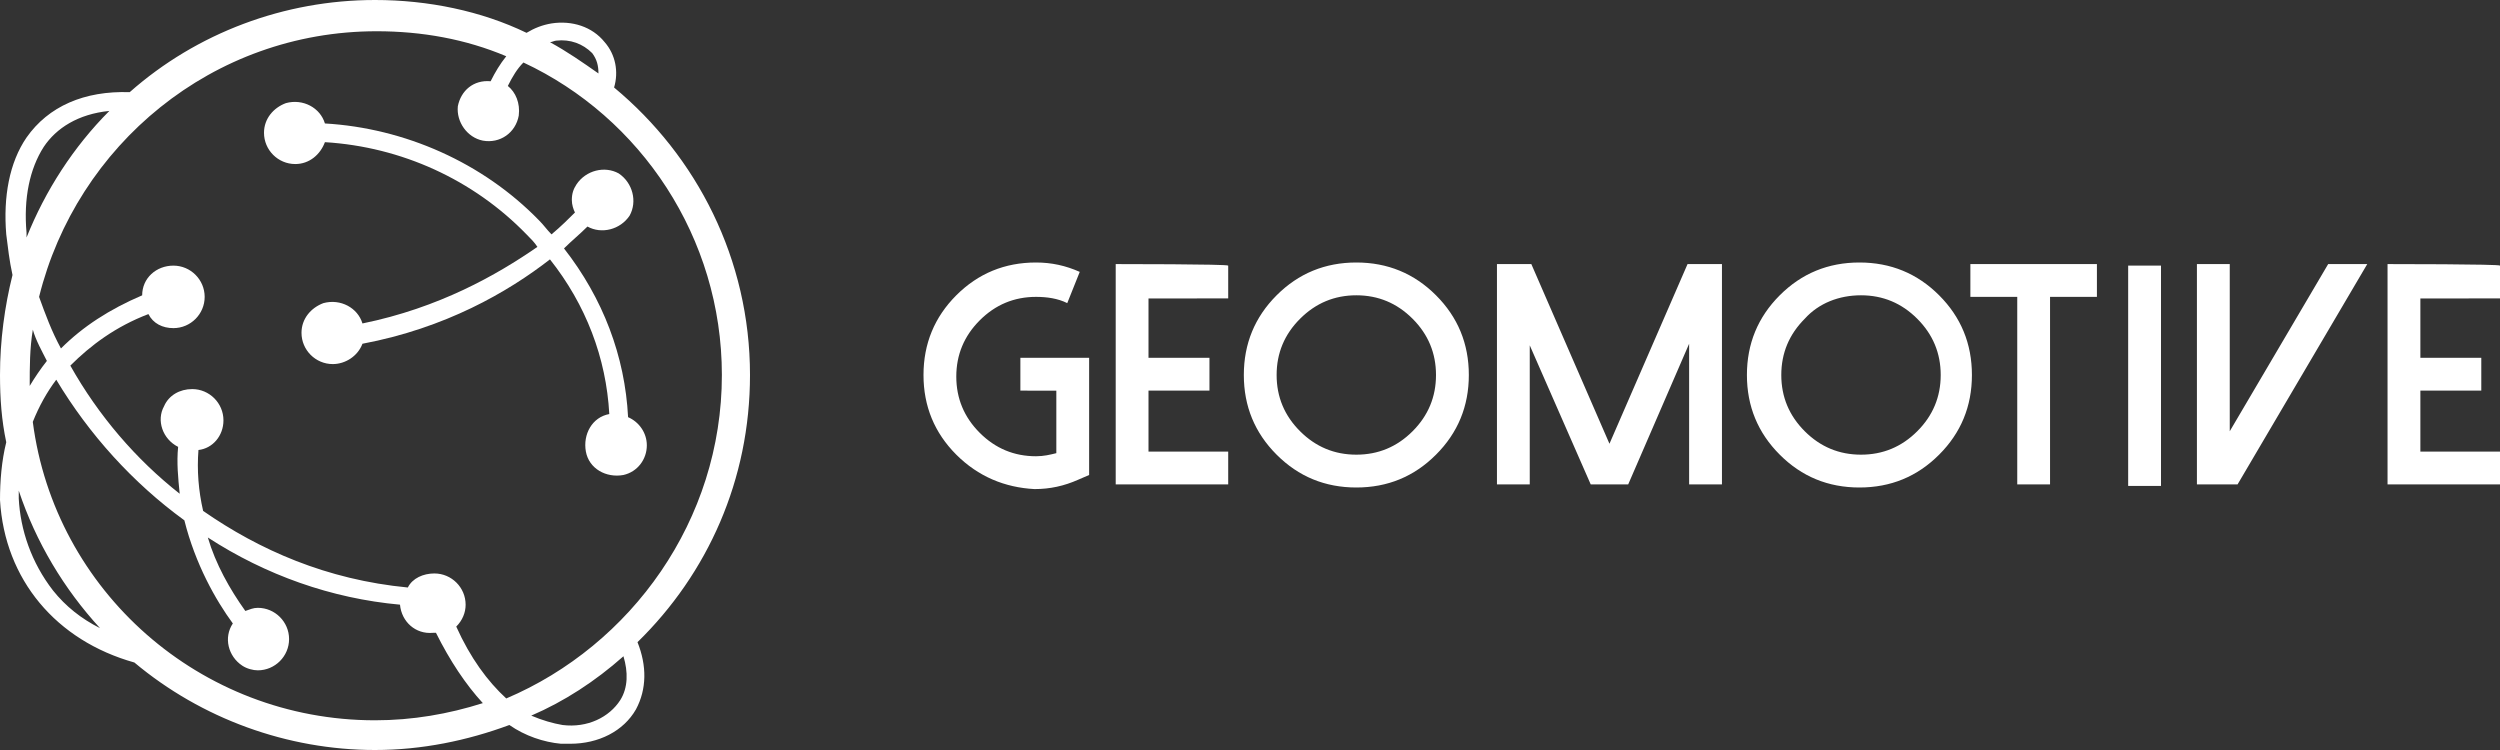
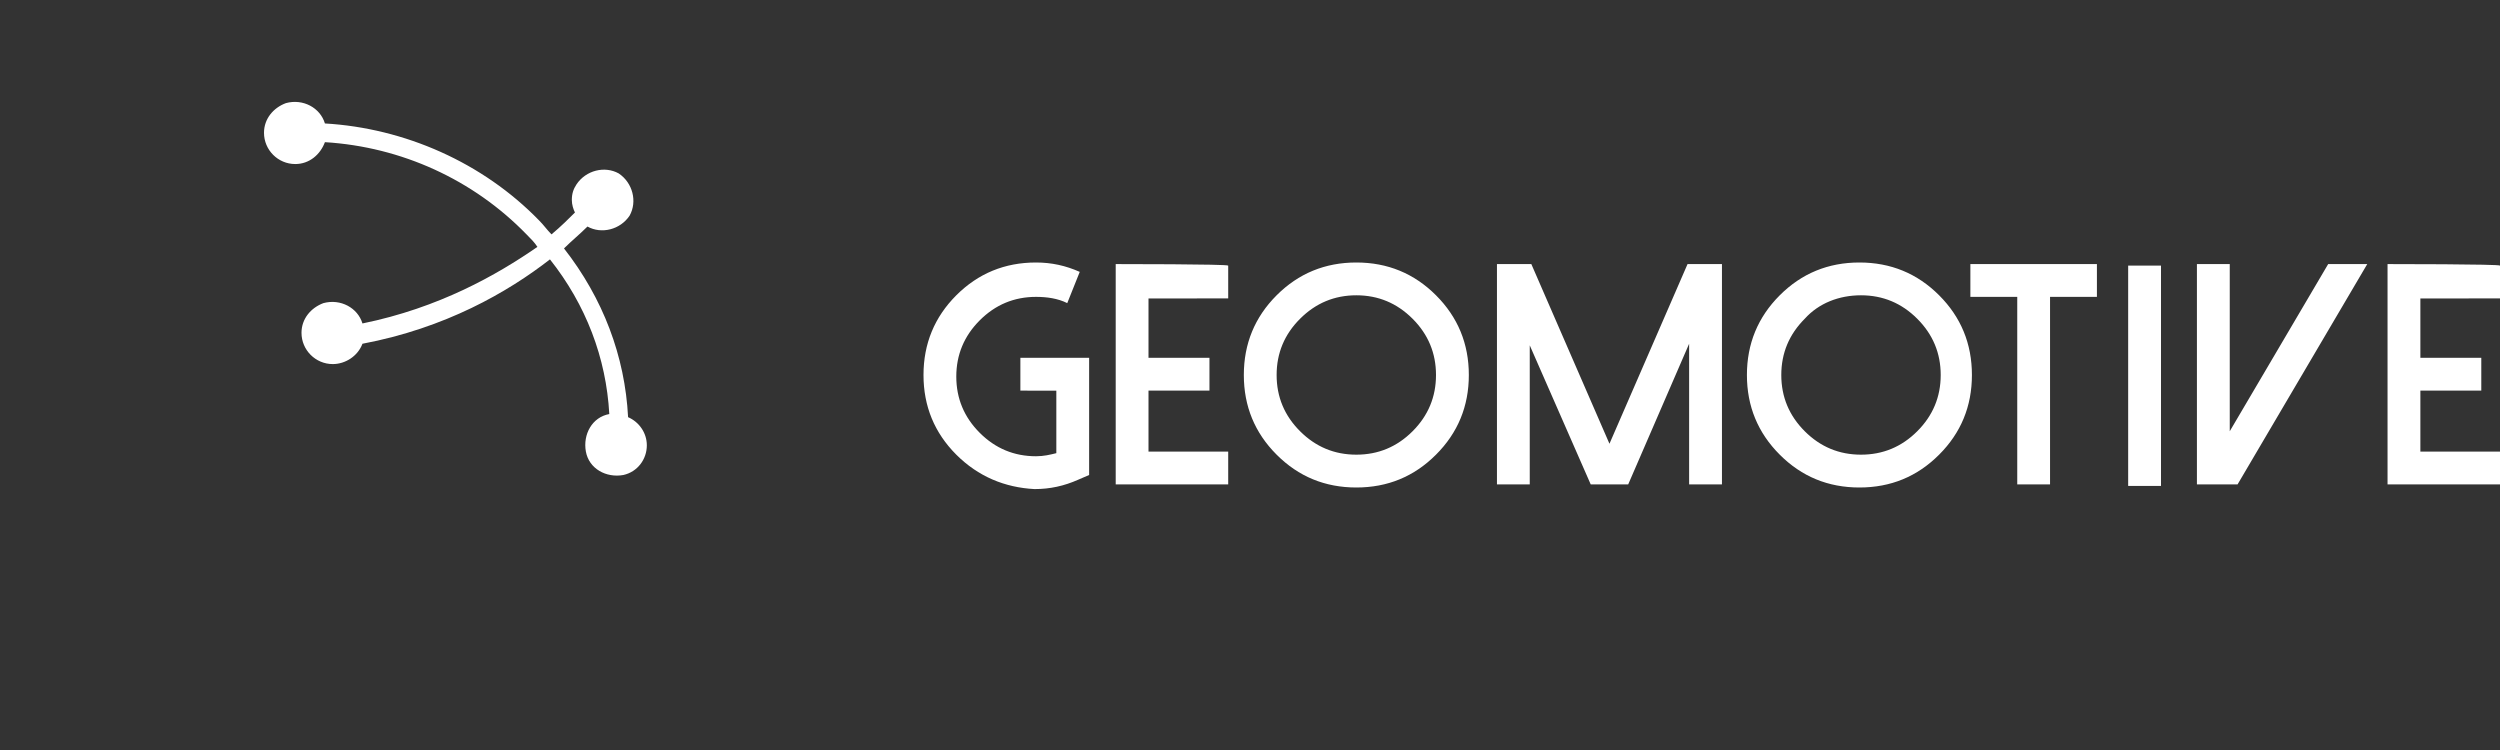
<svg xmlns="http://www.w3.org/2000/svg" width="60" height="18" viewBox="0 0 60 18" fill="none">
  <rect x="0" y="0" width="60" height="18" fill="#333333" stroke="none" />
  <g clip-path="url(#clip0_6830_2659)">
    <path d="M8.699 7.763C8.586 7.388 8.174 7.163 7.761 7.275C7.461 7.388 7.236 7.65 7.236 7.988C7.236 8.4 7.573 8.738 7.986 8.738C8.286 8.738 8.586 8.55 8.699 8.25C10.686 7.875 12.186 7.013 13.199 6.225C14.061 7.312 14.549 8.587 14.623 9.937C14.211 10.012 13.986 10.425 14.061 10.838C14.136 11.25 14.549 11.475 14.961 11.4C15.299 11.325 15.524 11.025 15.524 10.687C15.524 10.387 15.336 10.125 15.074 10.012C14.999 8.55 14.474 7.162 13.536 5.962C13.724 5.775 13.911 5.625 14.099 5.437C14.436 5.625 14.886 5.512 15.111 5.175C15.299 4.837 15.186 4.387 14.849 4.162C14.511 3.975 14.061 4.088 13.836 4.425C13.761 4.538 13.724 4.65 13.724 4.8C13.724 4.912 13.761 5.025 13.799 5.1C13.649 5.25 13.461 5.437 13.236 5.625C13.124 5.512 13.049 5.4 12.936 5.288C11.586 3.9 9.711 3.075 7.798 2.963C7.686 2.587 7.273 2.362 6.861 2.475C6.561 2.587 6.336 2.85 6.336 3.187C6.336 3.6 6.673 3.937 7.086 3.937C7.423 3.937 7.686 3.712 7.798 3.412C9.636 3.525 11.361 4.312 12.636 5.625C12.748 5.737 12.823 5.812 12.898 5.925C11.923 6.6 10.536 7.388 8.699 7.763Z" fill="white" />
-     <path fill-rule="evenodd" clip-rule="evenodd" d="M3.225 15.9C4.838 17.25 6.9 18 9 18C10.125 18 11.212 17.775 12.225 17.4C12.6 17.662 13.05 17.812 13.462 17.85H13.688C14.363 17.85 14.963 17.55 15.263 17.025C15.525 16.537 15.525 15.975 15.3 15.412C16.988 13.762 18 11.512 18 9C18 6.225 16.725 3.75 14.738 2.1C14.85 1.725 14.775 1.312 14.512 1.012C14.212 0.637 13.725 0.487 13.237 0.562C13.012 0.6 12.825 0.675 12.637 0.788C11.55 0.263 10.275 0 9 0C6.825 0 4.725 0.788 3.113 2.212C2.025 2.175 1.163 2.55 0.637 3.3C0.225 3.9 0.075 4.725 0.15 5.625C0.188 5.925 0.225 6.263 0.3 6.6C0.112 7.35 0 8.175 0 9C0 9.563 0.038 10.088 0.15 10.613C0.038 11.063 0 11.55 0 12C0.112 13.913 1.35 15.375 3.225 15.9ZM14.213 1.275C14.325 1.425 14.363 1.575 14.363 1.763C13.988 1.5 13.613 1.238 13.2 1.013C13.238 1.013 13.313 0.975 13.35 0.975C13.687 0.937 13.988 1.05 14.213 1.275ZM17.325 9C17.325 5.7 15.375 2.813 12.562 1.5C12.413 1.65 12.3 1.837 12.188 2.063C12.375 2.212 12.488 2.475 12.45 2.775C12.375 3.188 12 3.45 11.588 3.375C11.212 3.3 10.95 2.925 10.988 2.55C11.062 2.175 11.363 1.913 11.775 1.95C11.888 1.725 12 1.538 12.15 1.35C11.175 0.938 10.125 0.75 9.038 0.75C5.1 0.75 1.838 3.487 0.938 7.125C1.087 7.538 1.238 7.95 1.463 8.363C1.988 7.838 2.625 7.425 3.412 7.088C3.412 6.675 3.75 6.375 4.162 6.375C4.575 6.375 4.912 6.713 4.912 7.125C4.912 7.538 4.575 7.875 4.162 7.875C3.9 7.875 3.675 7.763 3.562 7.538C2.775 7.838 2.175 8.288 1.688 8.775C2.363 9.975 3.263 11.025 4.313 11.85C4.275 11.475 4.237 11.1 4.275 10.725C3.9 10.537 3.75 10.088 3.937 9.75C4.05 9.488 4.313 9.338 4.613 9.338C5.025 9.338 5.363 9.675 5.363 10.088C5.363 10.463 5.1 10.763 4.763 10.8C4.725 11.288 4.763 11.775 4.875 12.262C6.225 13.2 7.838 13.913 9.788 14.1C9.9 13.875 10.162 13.763 10.425 13.763C10.838 13.763 11.175 14.1 11.175 14.513C11.175 14.7 11.1 14.888 10.95 15.038C11.287 15.788 11.7 16.35 12.15 16.763C15.15 15.488 17.325 12.487 17.325 9ZM14.963 15.75C14.287 16.35 13.538 16.837 12.75 17.175C13.012 17.287 13.275 17.362 13.5 17.4C14.1 17.475 14.625 17.212 14.888 16.8C15.075 16.5 15.075 16.125 14.963 15.75ZM11.588 16.875C10.762 17.137 9.9 17.287 9 17.287C4.8 17.287 1.312 14.175 0.787 10.125C0.937 9.75 1.125 9.412 1.35 9.113C2.137 10.425 3.187 11.588 4.425 12.488C4.687 13.537 5.175 14.4 5.588 14.963C5.362 15.3 5.475 15.75 5.813 15.975C5.925 16.05 6.075 16.088 6.188 16.088C6.6 16.088 6.938 15.75 6.938 15.338C6.938 14.925 6.6 14.588 6.188 14.588C6.075 14.588 6 14.625 5.888 14.663C5.513 14.138 5.175 13.537 4.988 12.9C6.375 13.8 7.95 14.363 9.6 14.512C9.638 14.925 9.975 15.225 10.388 15.188L10.463 15.187C10.8 15.862 11.175 16.425 11.588 16.875ZM2.4 15.075C1.538 14.137 0.862 13.012 0.45 11.775V11.963C0.488 12.713 0.75 13.5 1.275 14.175C1.575 14.55 1.95 14.85 2.4 15.075ZM0.713 9.262C0.825 9.075 0.975 8.85 1.125 8.662C1.012 8.437 0.862 8.175 0.788 7.912C0.713 8.362 0.713 8.813 0.713 9.262ZM0.637 5.7V5.587C0.563 4.762 0.713 4.05 1.05 3.525C1.35 3.075 1.875 2.737 2.625 2.662C1.763 3.525 1.087 4.575 0.637 5.7Z" fill="white" />
    <path d="M22.951 10.912C22.427 10.387 22.164 9.75 22.164 9C22.164 8.25 22.427 7.612 22.951 7.087C23.477 6.562 24.114 6.3 24.864 6.3C25.239 6.3 25.577 6.375 25.914 6.525L25.614 7.275C25.389 7.162 25.126 7.125 24.864 7.125C24.339 7.125 23.889 7.313 23.514 7.688C23.139 8.063 22.951 8.513 22.951 9.038C22.951 9.563 23.139 10.013 23.514 10.388C23.889 10.763 24.339 10.95 24.864 10.95C25.052 10.95 25.201 10.913 25.352 10.876V9.376L24.489 9.375V8.588H26.139V11.4L25.877 11.513C25.539 11.663 25.201 11.738 24.827 11.738C24.114 11.7 23.477 11.437 22.951 10.912ZM26.777 6.338V11.625H29.477V10.838H27.564V9.375H29.027V8.588H27.564V7.163L29.477 7.162V6.375C29.477 6.337 26.777 6.338 26.777 6.338ZM31.202 7.65C30.826 8.025 30.639 8.475 30.639 9C30.639 9.525 30.826 9.975 31.202 10.35C31.577 10.725 32.027 10.912 32.552 10.912C33.077 10.912 33.527 10.725 33.902 10.35C34.277 9.975 34.464 9.525 34.464 9C34.464 8.475 34.277 8.025 33.902 7.65C33.527 7.275 33.077 7.087 32.552 7.087C32.027 7.087 31.577 7.275 31.202 7.65ZM30.639 10.912C30.114 10.387 29.852 9.75 29.852 9C29.852 8.25 30.114 7.612 30.639 7.087C31.164 6.562 31.802 6.3 32.552 6.3C33.302 6.3 33.939 6.562 34.464 7.087C34.989 7.612 35.252 8.25 35.252 9C35.252 9.75 34.989 10.387 34.464 10.912C33.939 11.438 33.302 11.7 32.552 11.7C31.802 11.7 31.164 11.438 30.639 10.912ZM40.501 6.338L38.627 10.65L36.752 6.338H35.927V11.625H36.714V8.288L38.177 11.625H39.077L40.539 8.25V11.625H41.327V6.338H40.501ZM43.314 7.65C42.939 8.025 42.751 8.475 42.751 9C42.751 9.525 42.939 9.975 43.314 10.35C43.689 10.725 44.139 10.912 44.664 10.912C45.189 10.912 45.639 10.725 46.014 10.35C46.389 9.975 46.577 9.525 46.577 9C46.577 8.475 46.389 8.025 46.014 7.65C45.639 7.275 45.189 7.087 44.664 7.087C44.139 7.087 43.651 7.275 43.314 7.65ZM42.714 10.912C42.189 10.387 41.926 9.75 41.926 9C41.926 8.25 42.189 7.612 42.714 7.087C43.239 6.562 43.876 6.3 44.626 6.3C45.377 6.3 46.014 6.562 46.539 7.087C47.064 7.612 47.326 8.25 47.326 9C47.326 9.75 47.064 10.387 46.539 10.912C46.014 11.438 45.377 11.7 44.626 11.7C43.876 11.7 43.239 11.438 42.714 10.912ZM47.289 6.338V7.125H48.414V11.625H49.201V7.125H50.326V6.338H47.289ZM51.864 6.375H51.076V11.662H51.864V6.375ZM52.726 6.338V11.625H53.702L56.814 6.338H55.876L53.514 10.35V6.338H52.726ZM57.301 6.338V11.625H60.002V10.838H58.089V9.375H59.551V8.588H58.089V7.163L60.002 7.162V6.375C60.002 6.337 57.301 6.338 57.301 6.338Z" fill="white" />
  </g>
  <defs>
    <clipPath id="clip0_6830_2659">
      <rect width="60" height="18" fill="white" />
    </clipPath>
  </defs>
</svg>